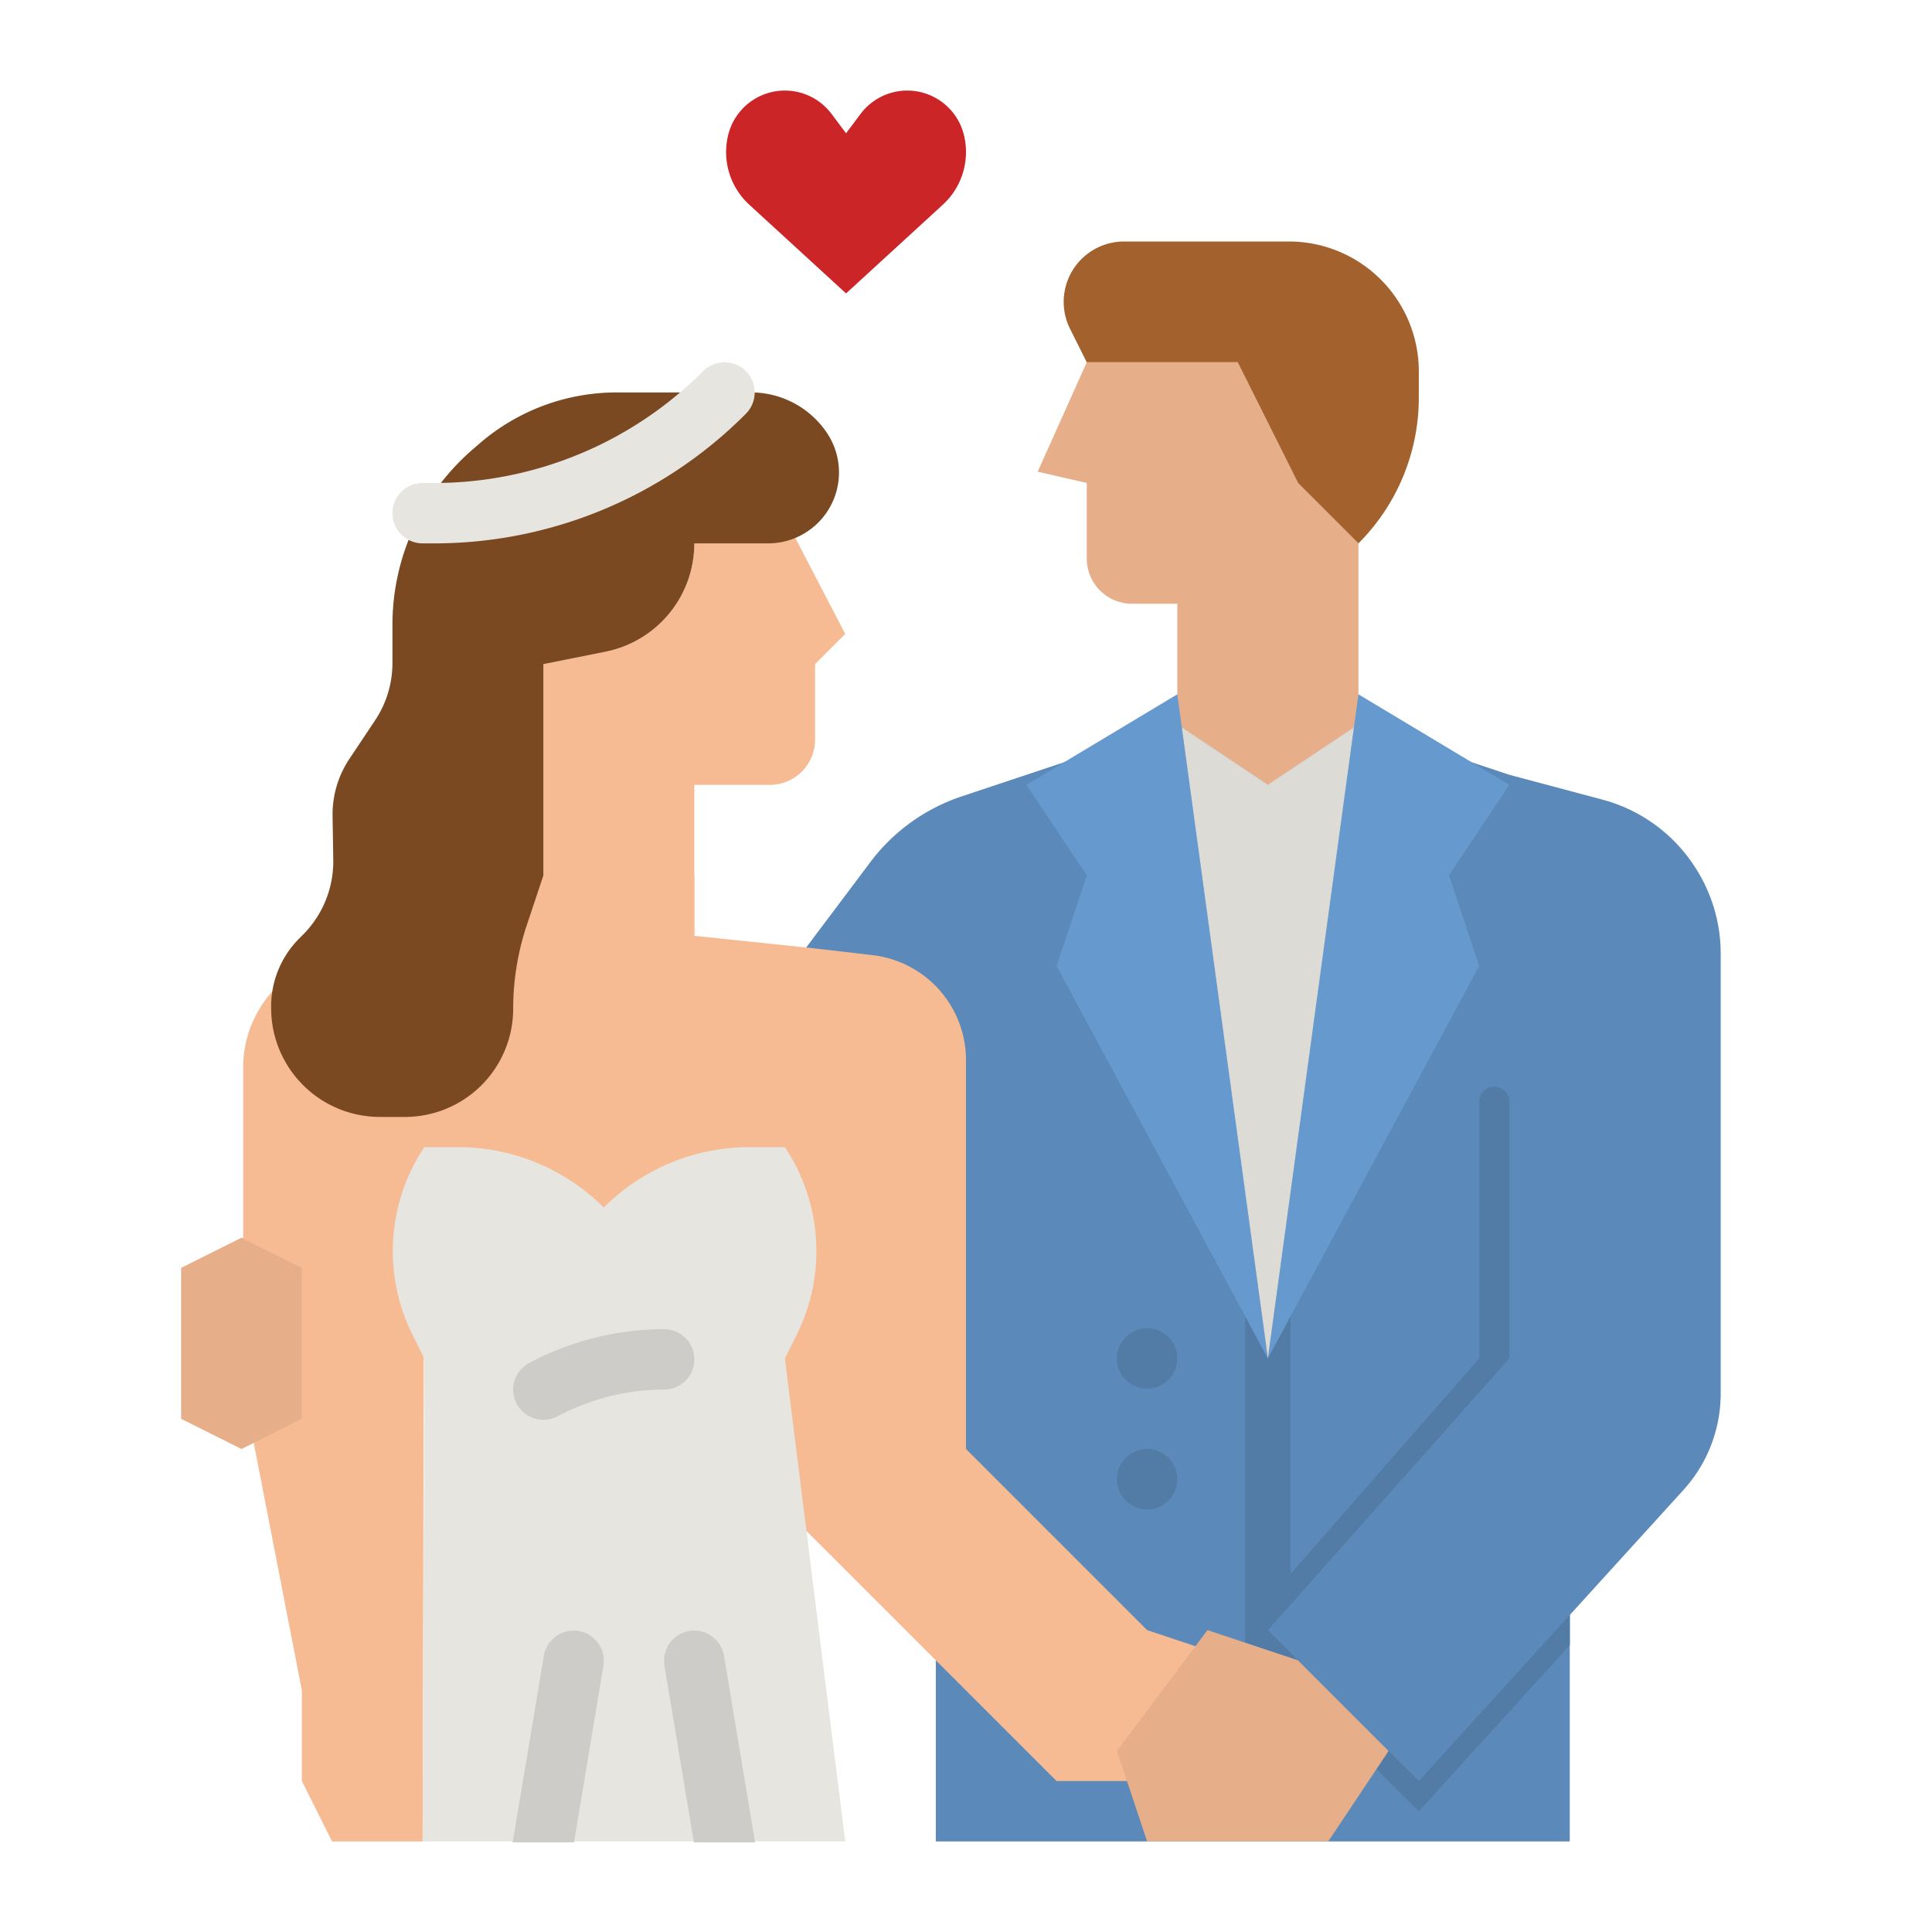
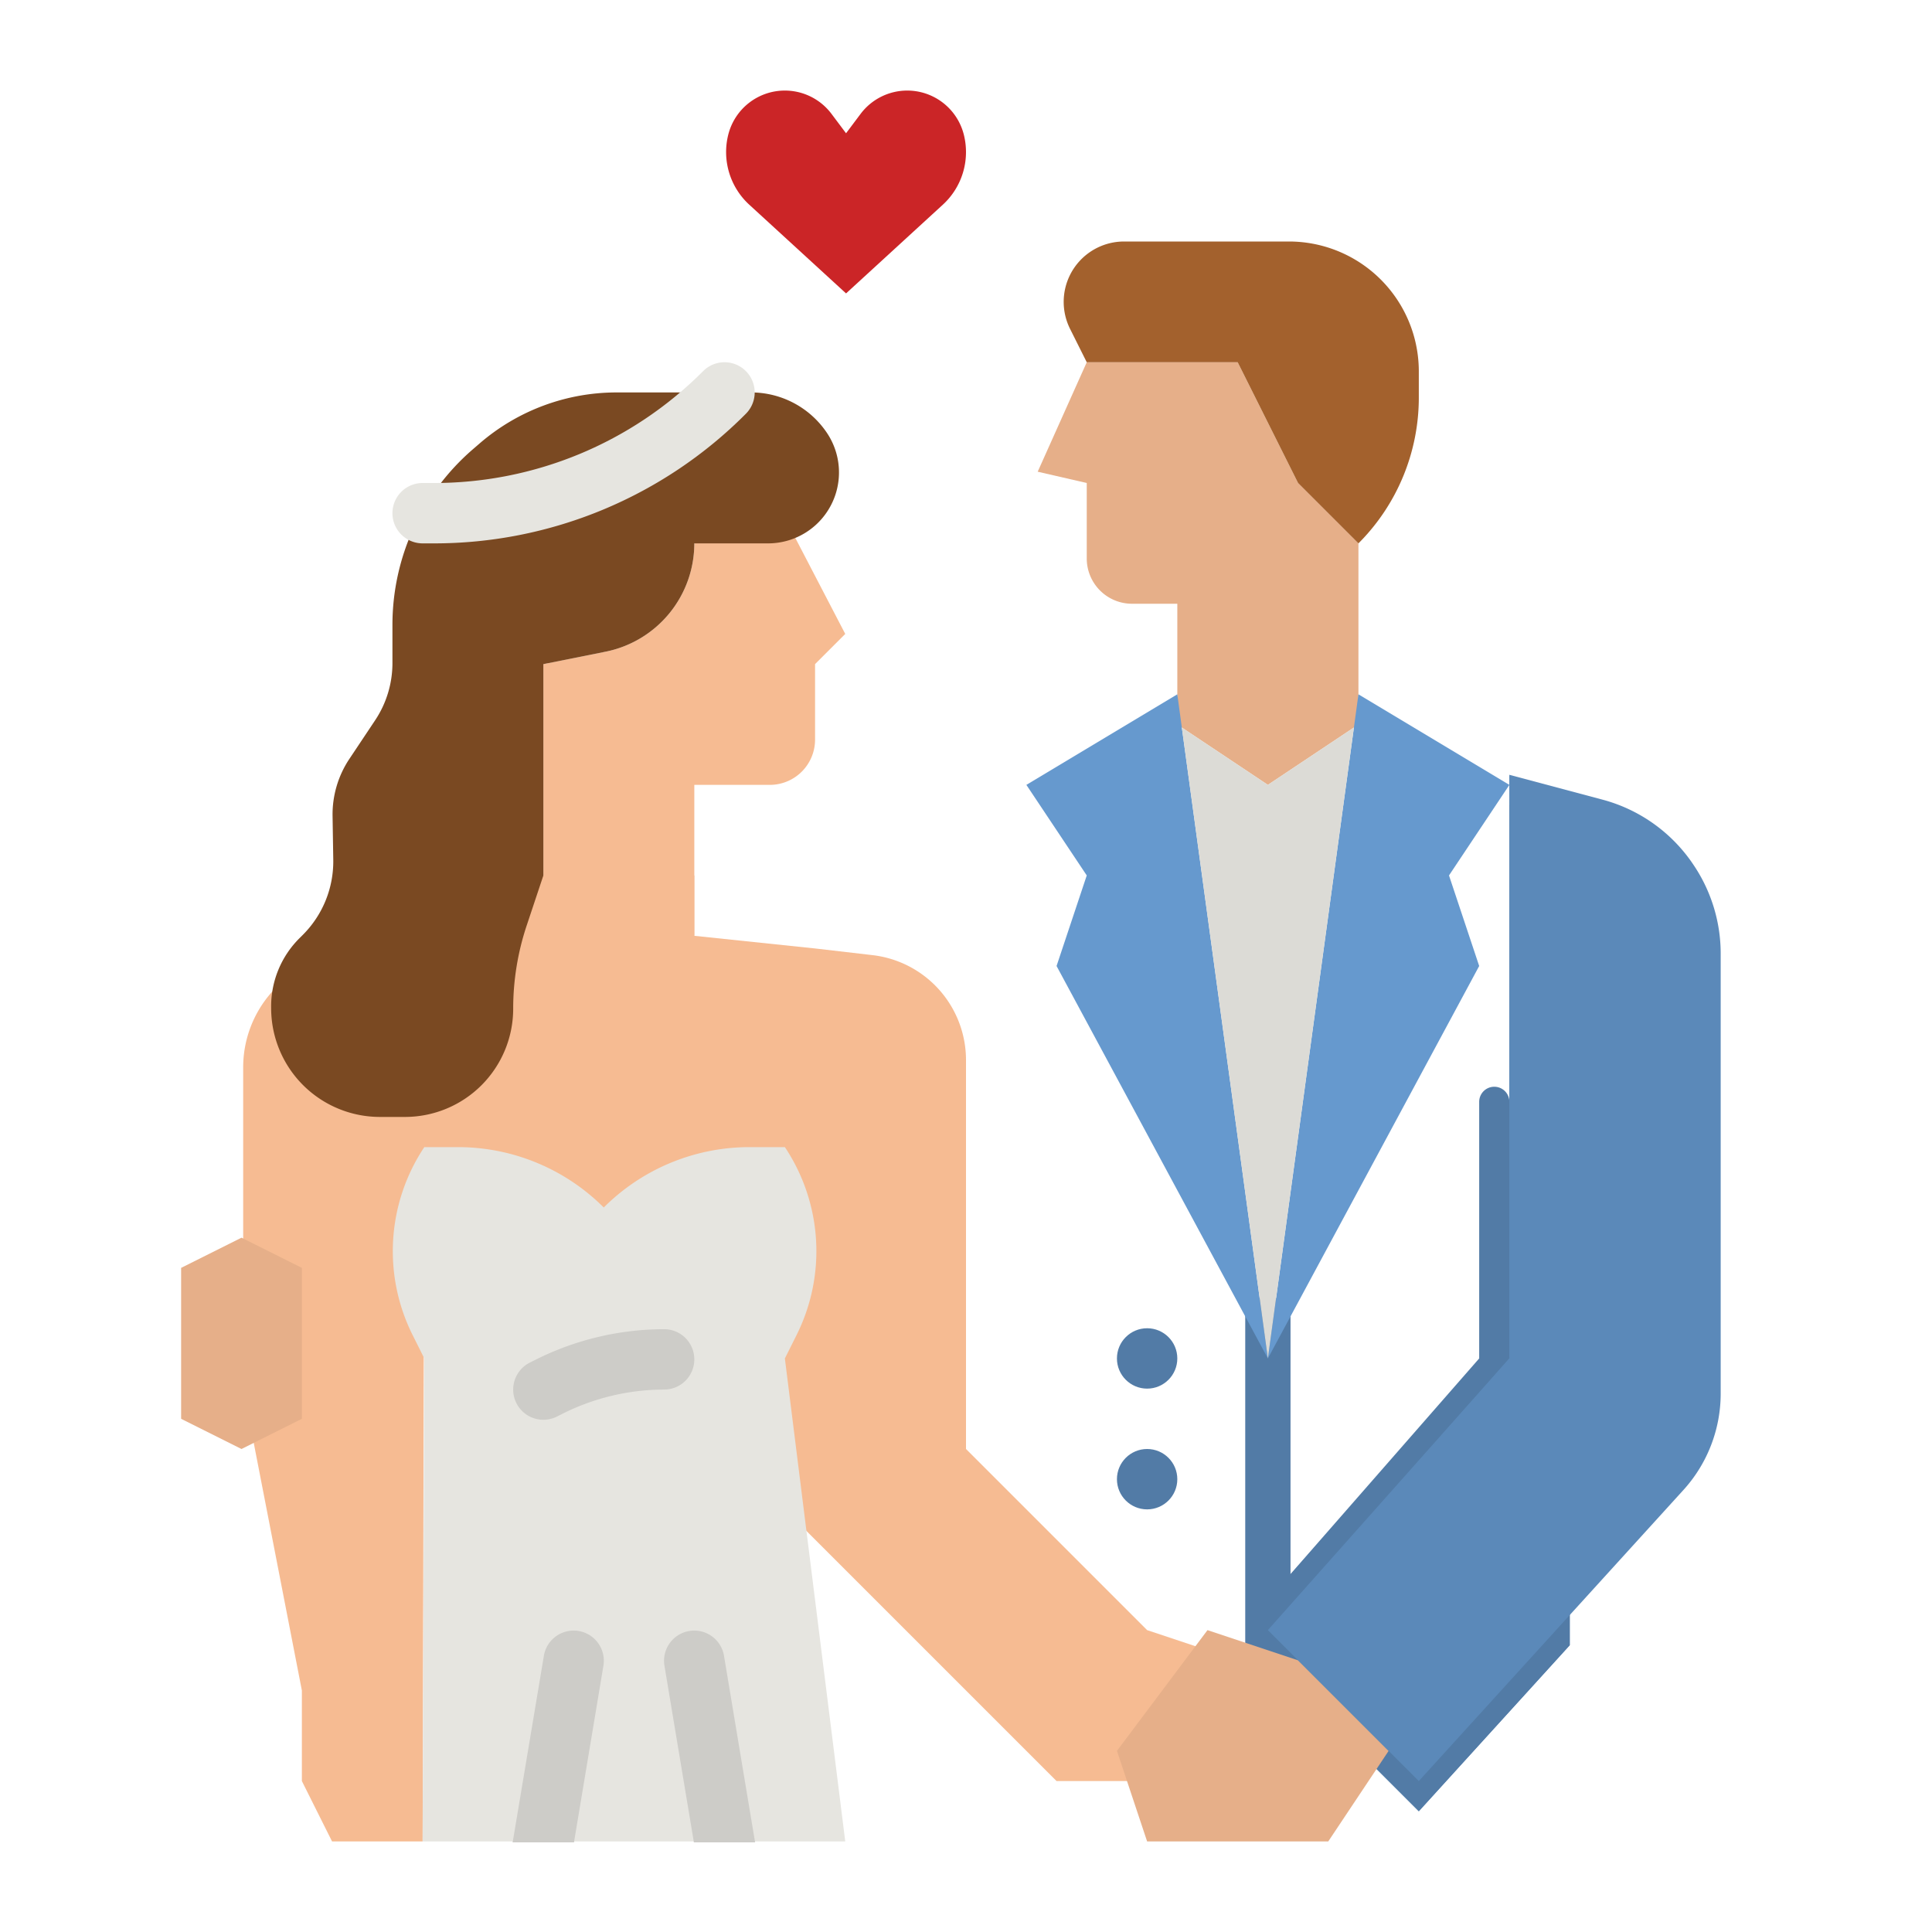
<svg xmlns="http://www.w3.org/2000/svg" height="512" viewBox="0 0 512 512" width="512">
  <g id="flat">
    <g fill="#5b89b9">
-       <path d="m212.365 252.807 18.264-24.307a50 50 0 0 1 24.188-17.434l57.183-19.066 24 16 24-16 40 13.333 16 34.667v248h-168v-48z" />
      <path d="m416 240v180l-40 44-40-40 64-72v-146.67z" />
      <path d="m416 240v196l-40 44-40-40 64-72v-154.67l4.21 1.12z" />
    </g>
    <path d="m112.446 232h71.554v16l32 3.351 15.233 1.77a28 28 0 0 1 24.767 27.813v103.066l48 48 24 8v32h-48l-66.385-66.385-101.169.459z" fill="#f6bb92" />
    <path d="m216 176v20a12 12 0 0 1 -12 12h-20v40l-40-16v-56l16.466-3.293a29.276 29.276 0 0 0 23.534-28.707l25.664-3.557 14.336 27.557z" fill="#f6bb92" />
    <path d="m112 488h-24l-8-16v-24l-15.554-80v-85.149a30 30 0 0 1 26.687-29.816l41.451-2.013-20.138 52.978z" fill="#f6bb92" />
    <g fill="#e6e5e0">
      <path d="m112.446 360-3.1-6.2a49.706 49.706 0 0 1 3.1-49.8h8.927a54.626 54.626 0 0 1 38.627 16 54.626 54.626 0 0 1 38.627-16h9.373a49.7 49.7 0 0 1 3.1 49.8l-3.1 6.2 16 128h-112z" />
      <path d="m159.89 441.57-7.78 46.68h-16.25l8.25-49.31a8 8 0 1 1 15.78 2.63z" />
-       <path d="m176 368.25a60.2 60.2 0 0 0 -26.73 6.31l-1.69.85a8 8 0 1 1 -7.16-14.31l1.69-.85a76.236 76.236 0 0 1 33.89-8 8 8 0 0 1 0 16z" />
      <path d="m200.11 488.25h-16.22l-7.78-46.68a8 8 0 1 1 15.78-2.63z" />
    </g>
    <path d="m288 96-13 29.007 13 2.993v20a12 12 0 0 0 12 12h12v32l24 16 24-16v-48l-16-16-16-32z" fill="#e6af89" />
    <path d="m288 96-4.422-8.845a15.993 15.993 0 0 1 0-14.31 16 16 0 0 1 14.311-8.845h43.689a34.428 34.428 0 0 1 19.094 5.781 34.423 34.423 0 0 1 15.328 28.641v6.951a54.626 54.626 0 0 1 -16 38.627l-16-16-16-32z" fill="#a3612d" />
    <path d="m64 328 16 8v40l-16 8-16-8v-40z" fill="#e6af89" />
    <path d="m416 240v196l-40 44-40-40 64-72v-154.67l4.21 1.12z" fill="#527ba6" />
    <path d="m216.428 138.891a18.8 18.8 0 0 0 2.757-24.113 24.2 24.2 0 0 0 -20.138-10.778h-35.633a55.526 55.526 0 0 0 -36.291 13.5l-1.824 1.576a61.486 61.486 0 0 0 -21.299 46.536v10.118a27.317 27.317 0 0 1 -4.587 15.151l-6.826 10.238a26.541 26.541 0 0 0 -4.453 15.15l.186 11.557a27.532 27.532 0 0 1 -8.061 19.915l-.823.823a25.47 25.47 0 0 0 -7.581 18.4l.006.537a28.835 28.835 0 0 0 28.825 28.499h6.628a28.686 28.686 0 0 0 28.686-28.686 69.707 69.707 0 0 1 3.578-22.047l4.422-13.267v-56l16.466-3.293a29.276 29.276 0 0 0 23.534-28.707h19.546a18.794 18.794 0 0 0 12.882-5.109z" fill="#7a4922" />
    <path d="m114.745 144h-2.745a8 8 0 0 1 0-16h2.745a100.59 100.59 0 0 0 71.6-29.657 8 8 0 0 1 11.314 11.314 116.485 116.485 0 0 1 -82.914 34.343z" fill="#e6e5e0" />
    <path d="m200.11 488.25h-16.22l-7.78-46.68a8 8 0 1 1 15.78-2.63z" fill="#cdccc8" />
    <path d="m159.89 441.57-7.78 46.68h-16.25l8.25-49.31a8 8 0 1 1 15.78 2.63z" fill="#cdccc8" />
    <path d="m184 360.25a8 8 0 0 1 -8 8 60.2 60.2 0 0 0 -26.73 6.31l-1.69.85a8 8 0 1 1 -7.16-14.31l1.69-.85a76.236 76.236 0 0 1 33.89-8 8 8 0 0 1 8 8z" fill="#cdccc8" />
    <circle cx="304" cy="360" fill="#527ba6" r="8" />
    <circle cx="304" cy="392" fill="#527ba6" r="8" />
    <path d="m207.993 24a15.465 15.465 0 0 1 12.371 6.186l3.849 5.132 3.849-5.132a15.462 15.462 0 0 1 12.371-6.186 15.463 15.463 0 0 1 15 11.713 18.914 18.914 0 0 1 -5.569 18.529l-25.651 23.516-25.654-23.516a18.911 18.911 0 0 1 -5.568-18.529 15.463 15.463 0 0 1 15.002-11.713z" fill="#cb2527" />
    <path d="m330 344h11.999v96h-11.999z" fill="#527ba6" />
    <path d="m336 360-24-176-40 24 16 24-8 24z" fill="#6699ce" />
    <path d="m336 360 56-104-8-24 16-24-40-24z" fill="#6699ce" />
    <path d="m336 360-22.8-167.2 22.8 15.2 22.8-15.2z" fill="#dcdbd6" />
    <path d="m400 292v68l-60 68-4-4 56-64v-68a4 4 0 0 1 4-4 4 4 0 0 1 4 4z" fill="#527ba6" />
    <path d="m344 440-24-8-24 32 8 24h48l16-24z" fill="#e6af89" />
    <path d="m456 252.717a42 42 0 0 0 -7.054-23.3l-.148-.221a42 42 0 0 0 -24.124-17.285l-24.674-6.578v154.667l-64 72 40 40 70.118-77.129a38 38 0 0 0 9.882-25.562z" fill="#5b89b9" />
  </g>
</svg>